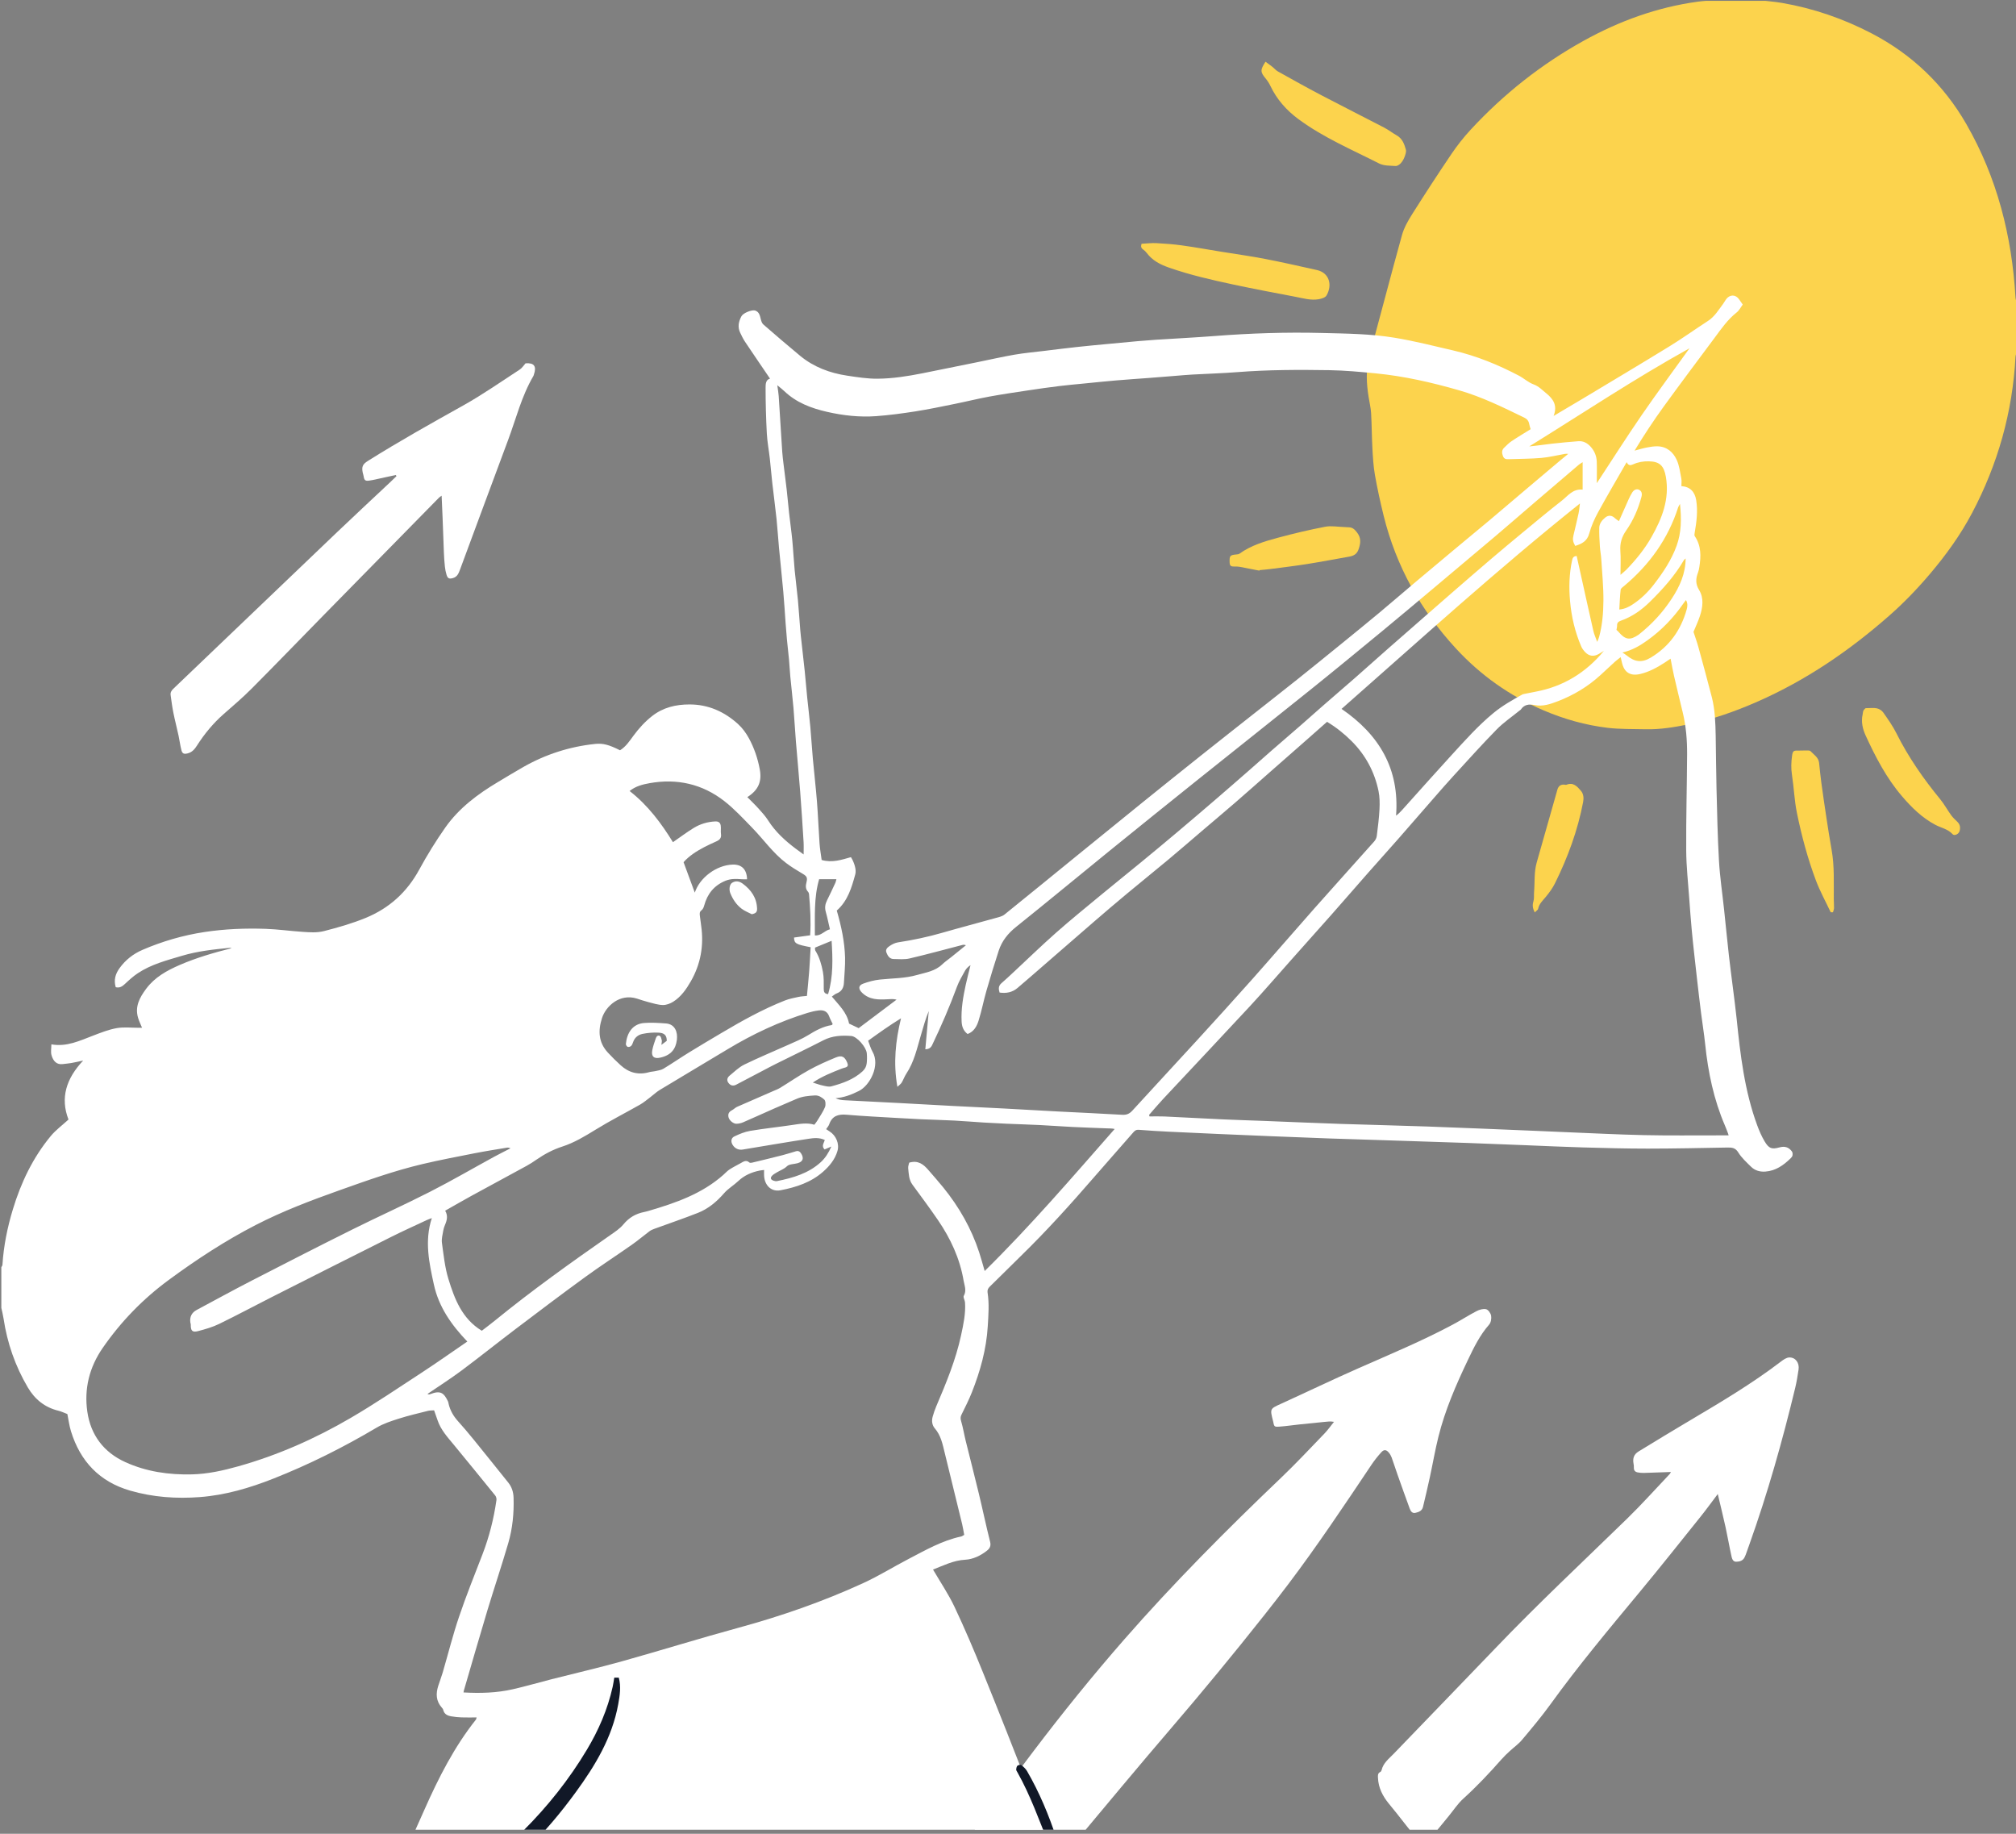
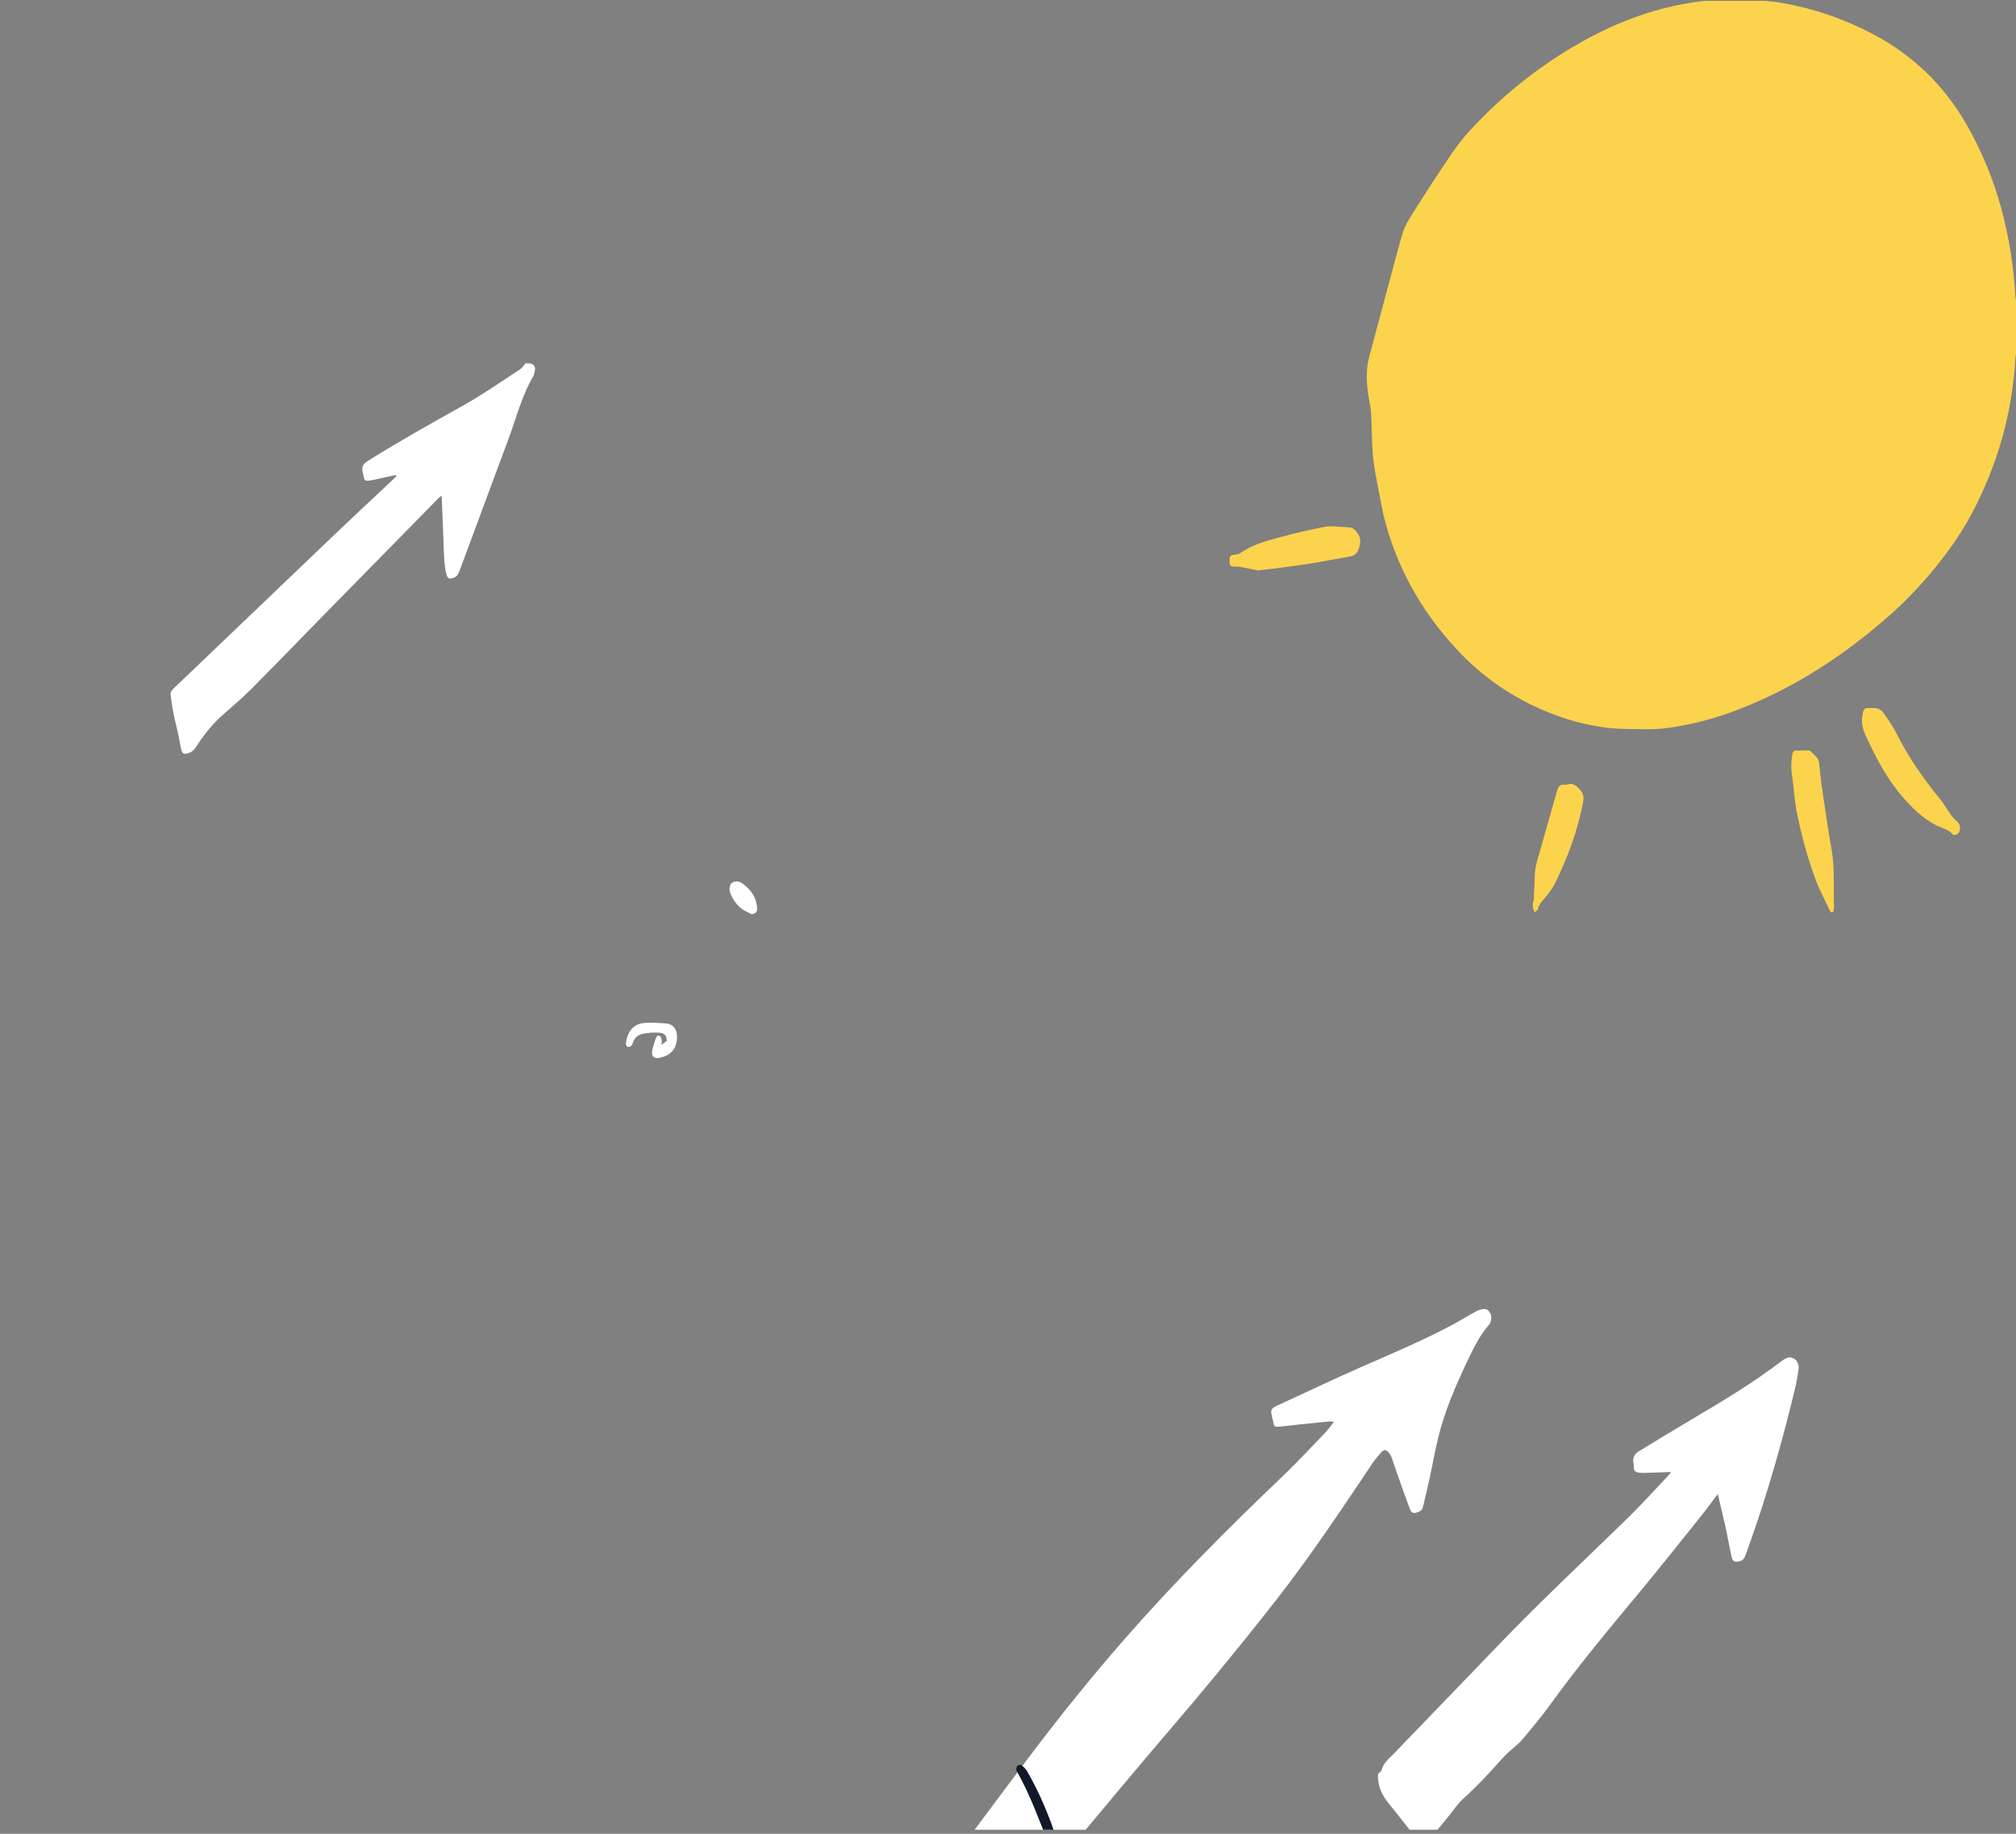
<svg xmlns="http://www.w3.org/2000/svg" width="221" height="201" viewBox="0 0 221 201" fill="none">
  <rect x="0" y="0" width="221" height="201" fill="#808080" stroke="none" />
  <g clip-path="url(#clip0_2154_7864)">
-     <path d="M221.068 38.625C221.027 38.78 220.956 38.934 220.947 39.09C220.625 45.165 219.013 50.883 216.171 56.254C214.907 58.644 213.331 60.824 211.585 62.885C210.185 64.54 208.685 66.096 207.056 67.524C202.712 71.336 197.985 74.562 192.674 76.897C190.237 77.969 187.741 78.857 185.132 79.387C183.565 79.705 181.982 79.973 180.371 79.933C178.994 79.899 177.606 79.937 176.243 79.776C173.814 79.487 171.471 78.824 169.212 77.863C165.519 76.29 162.315 74.021 159.602 71.079C155.746 66.897 153.047 62.066 151.68 56.527C151.315 55.046 150.987 53.553 150.722 52.051C150.552 51.086 150.5 50.096 150.446 49.114C150.376 47.841 150.379 46.563 150.305 45.29C150.27 44.701 150.126 44.118 150.034 43.533C149.792 42.021 149.709 40.523 150.12 39.013C151.32 34.603 152.464 30.177 153.688 25.773C153.91 24.976 154.34 24.215 154.786 23.508C156.195 21.278 157.632 19.064 159.11 16.881C159.742 15.947 160.448 15.049 161.214 14.221C164.82 10.322 168.936 7.062 173.584 4.48C177.5 2.306 181.643 0.799 186.094 0.186C186.684 0.104 187.283 0.083 187.876 0.022C188.056 0.004 188.232 -0.053 188.41 -0.092H192.492C192.645 -0.05 192.797 0.011 192.954 0.031C193.748 0.131 194.55 0.183 195.338 0.318C198.794 0.915 202.075 2.045 205.184 3.665C209.609 5.97 213.085 9.301 215.561 13.611C218.93 19.474 220.549 25.863 220.944 32.586C220.956 32.786 221.023 32.983 221.065 33.182V38.625H221.068Z" fill="#FCD34D" />
+     <path d="M221.068 38.625C221.027 38.78 220.956 38.934 220.947 39.09C220.625 45.165 219.013 50.883 216.171 56.254C214.907 58.644 213.331 60.824 211.585 62.885C210.185 64.54 208.685 66.096 207.056 67.524C202.712 71.336 197.985 74.562 192.674 76.897C190.237 77.969 187.741 78.857 185.132 79.387C183.565 79.705 181.982 79.973 180.371 79.933C178.994 79.899 177.606 79.937 176.243 79.776C173.814 79.487 171.471 78.824 169.212 77.863C165.519 76.29 162.315 74.021 159.602 71.079C155.746 66.897 153.047 62.066 151.68 56.527C150.552 51.086 150.5 50.096 150.446 49.114C150.376 47.841 150.379 46.563 150.305 45.29C150.27 44.701 150.126 44.118 150.034 43.533C149.792 42.021 149.709 40.523 150.12 39.013C151.32 34.603 152.464 30.177 153.688 25.773C153.91 24.976 154.34 24.215 154.786 23.508C156.195 21.278 157.632 19.064 159.11 16.881C159.742 15.947 160.448 15.049 161.214 14.221C164.82 10.322 168.936 7.062 173.584 4.48C177.5 2.306 181.643 0.799 186.094 0.186C186.684 0.104 187.283 0.083 187.876 0.022C188.056 0.004 188.232 -0.053 188.41 -0.092H192.492C192.645 -0.05 192.797 0.011 192.954 0.031C193.748 0.131 194.55 0.183 195.338 0.318C198.794 0.915 202.075 2.045 205.184 3.665C209.609 5.97 213.085 9.301 215.561 13.611C218.93 19.474 220.549 25.863 220.944 32.586C220.956 32.786 221.023 32.983 221.065 33.182V38.625H221.068Z" fill="#FCD34D" />
    <path d="M187.065 36.268C186.086 37.744 185.106 39.221 184.128 40.698C182.397 43.308 180.676 45.925 178.949 48.538C177.21 51.166 175.463 53.79 173.736 56.427C173.67 56.529 173.527 56.46 173.548 56.348C173.731 55.301 173.81 54.234 173.774 53.17C173.745 52.273 173.662 51.343 173.429 50.473C173.332 50.116 173.18 49.737 172.863 49.52C172.527 49.29 172.098 49.283 171.705 49.283C169.755 49.281 167.801 49.335 165.853 49.27C165.747 49.268 165.747 49.112 165.851 49.107C165.816 49.069 165.809 48.999 165.863 48.961C167.326 47.897 168.808 46.861 170.308 45.85C172.972 44.056 175.694 42.347 178.471 40.731C181.248 39.116 184.075 37.586 186.949 36.151C187.02 36.115 187.116 36.192 187.065 36.268Z" fill="#FCD34D" />
    <path d="M101.456 224.289C101.113 223.974 100.745 223.684 100.438 223.339C100.143 223.008 100.036 222.606 100.093 222.136C100.308 220.383 100.527 218.627 100.67 216.867C100.787 215.433 100.798 213.989 100.859 212.471C100.607 212.612 100.426 212.727 100.232 212.817C99.84 212.999 99.65 212.928 99.415 212.575C98.989 211.933 99 211.32 99.461 210.691C99.959 210.01 100.452 209.323 100.897 208.607C101.106 208.271 101.231 207.869 101.329 207.48C101.409 207.16 101.473 206.931 101.855 206.823C102.124 206.747 102.391 206.511 102.567 206.277C106.139 201.517 109.67 196.726 113.264 191.983C116.449 187.782 119.76 183.681 123.231 179.711C128.661 173.502 134.472 167.666 140.436 161.975C142.075 160.411 143.623 158.753 145.196 157.122C145.575 156.729 145.89 156.273 146.235 155.846C145.835 155.772 145.5 155.82 145.163 155.855C144.263 155.949 143.362 156.033 142.464 156.128C141.73 156.206 141 156.317 140.265 156.37C139.683 156.412 139.678 156.38 139.561 155.782C139.206 154.398 139.215 154.419 140.42 153.87C143.263 152.575 146.08 151.221 148.937 149.961C152.417 148.426 155.932 146.968 159.29 145.17C160.159 144.705 160.99 144.165 161.865 143.71C162.175 143.549 162.591 143.427 162.908 143.5C163.144 143.555 163.413 143.935 163.461 144.208C163.515 144.516 163.443 144.956 163.246 145.181C162.227 146.342 161.562 147.706 160.909 149.077C159.612 151.794 158.411 154.553 157.682 157.486C157.318 158.948 157.065 160.438 156.746 161.912C156.508 163.006 156.251 164.096 155.989 165.186C155.886 165.609 155.511 165.742 155.15 165.823C154.795 165.902 154.631 165.609 154.532 165.341C154.065 164.076 153.616 162.804 153.166 161.533C152.956 160.938 152.768 160.333 152.551 159.74C152.481 159.552 152.374 159.366 152.244 159.214C151.964 158.883 151.712 158.859 151.418 159.185C151.035 159.612 150.671 160.063 150.352 160.54C147.393 164.959 144.441 169.383 141.235 173.627C139.54 175.872 137.78 178.067 136.016 180.258C134.327 182.354 132.607 184.426 130.877 186.49C129.186 188.507 127.459 190.494 125.761 192.504C123.876 194.735 122.002 196.973 120.131 199.216C118.05 201.709 115.959 204.194 113.906 206.71C111.008 210.259 108.067 213.779 105.586 217.643C104.705 219.016 103.968 220.483 103.19 221.922C102.734 222.768 102.351 223.659 101.582 224.289H101.457H101.456Z" fill="white" />
    <path d="M183.172 161.343C182.131 161.38 181.167 161.42 180.201 161.445C179.977 161.451 179.748 161.427 179.527 161.387C179.252 161.336 179.097 161.17 179.11 160.868C179.116 160.729 179.103 160.585 179.076 160.447C178.96 159.837 179.115 159.401 179.638 159.083C181.517 157.937 183.397 156.792 185.291 155.67C188.692 153.658 192.088 151.639 195.237 149.235C195.501 149.033 195.829 148.802 196.136 148.79C196.829 148.762 197.277 149.387 197.163 150.123C197.06 150.789 196.957 151.457 196.799 152.112C195.399 157.927 193.774 163.677 191.763 169.312C191.631 169.678 191.504 170.044 191.372 170.409C191.337 170.504 191.292 170.596 191.248 170.689C191.061 171.084 190.677 171.177 190.318 171.178C189.937 171.178 189.856 170.79 189.794 170.504C189.564 169.467 189.387 168.419 189.159 167.382C188.9 166.205 188.609 165.035 188.307 163.757C187.633 164.647 187.053 165.452 186.433 166.225C184.218 168.986 182.02 171.759 179.761 174.482C176.41 178.52 173.043 182.543 169.968 186.802C168.994 188.15 167.918 189.429 166.847 190.704C166.455 191.172 165.936 191.533 165.485 191.952C165.186 192.231 164.886 192.512 164.616 192.819C163.282 194.334 161.901 195.8 160.401 197.158C159.799 197.703 159.344 198.411 158.823 199.045C158.261 199.727 157.708 200.416 157.137 201.09C156.979 201.277 156.79 201.449 156.583 201.579C156.032 201.928 155.646 201.9 155.22 201.398C154.503 200.552 153.834 199.665 153.143 198.796C152.849 198.427 152.549 198.06 152.249 197.694C151.574 196.868 151.101 195.956 151.057 194.863C151.047 194.618 151.019 194.363 151.308 194.224C151.372 194.193 151.436 194.106 151.451 194.034C151.629 193.233 152.266 192.765 152.784 192.225C156.481 188.375 160.205 184.553 163.894 180.696C168.582 175.793 173.536 171.164 178.393 166.433C180 164.867 181.497 163.188 183.043 161.56C183.082 161.519 183.102 161.461 183.171 161.344L183.172 161.343Z" fill="white" />
    <path d="M43.387 52.064C42.839 52.183 42.291 52.304 41.742 52.422C41.322 52.512 40.904 52.619 40.481 52.677C40.022 52.739 39.931 52.641 39.855 52.161C39.836 52.04 39.789 51.925 39.764 51.806C39.632 51.161 39.754 50.88 40.326 50.522C43.742 48.376 47.261 46.409 50.782 44.441C52.916 43.249 54.926 41.836 56.98 40.503C57.227 40.342 57.397 40.06 57.616 39.821C58.548 39.754 58.839 40.133 58.53 41.048C58.51 41.106 58.498 41.169 58.468 41.22C57.172 43.425 56.571 45.904 55.685 48.27C53.925 52.974 52.191 57.689 50.442 62.397C50.293 62.797 50.152 63.219 49.664 63.359C49.253 63.477 49.081 63.414 48.956 63.016C48.865 62.726 48.805 62.42 48.772 62.118C48.717 61.607 48.682 61.094 48.661 60.579C48.607 59.305 48.568 58.029 48.518 56.755C48.488 55.973 48.45 55.193 48.412 54.334C48.273 54.436 48.188 54.482 48.123 54.549C43.878 58.87 39.632 63.192 35.39 67.517C32.779 70.18 30.19 72.865 27.557 75.507C26.587 76.481 25.532 77.374 24.5 78.284C23.362 79.285 22.412 80.437 21.599 81.711C21.356 82.094 21.073 82.444 20.594 82.57C20.188 82.677 19.994 82.627 19.89 82.234C19.751 81.704 19.688 81.155 19.571 80.619C19.39 79.785 19.173 78.957 19.005 78.12C18.877 77.482 18.794 76.835 18.705 76.189C18.666 75.907 18.786 75.698 19.002 75.492C24.991 69.773 30.97 64.042 36.96 58.323C38.881 56.488 40.83 54.682 42.766 52.861C43 52.641 43.229 52.416 43.461 52.193C43.437 52.15 43.414 52.107 43.39 52.064H43.387Z" fill="white" />
-     <path d="M125.142 26.719C125.723 26.691 126.244 26.623 126.759 26.65C127.7 26.7 128.644 26.769 129.576 26.899C131.013 27.099 132.443 27.357 133.875 27.59C135.47 27.849 137.072 28.069 138.658 28.375C140.57 28.744 142.47 29.176 144.371 29.6C145.738 29.905 146.076 31.257 145.414 32.392C145.283 32.618 144.873 32.741 144.57 32.796C143.701 32.952 142.857 32.692 142.014 32.532C139.743 32.101 137.472 31.672 135.212 31.19C132.83 30.682 130.455 30.139 128.15 29.333C127.203 29.003 126.334 28.562 125.714 27.733C125.604 27.588 125.468 27.45 125.318 27.348C125.023 27.152 125.083 26.917 125.143 26.721L125.142 26.719Z" fill="#FCD34D" />
-     <path d="M138.726 6.765C139.003 6.969 139.246 7.138 139.477 7.321C139.686 7.485 139.86 7.705 140.087 7.831C141.666 8.71 143.242 9.594 144.843 10.434C147.137 11.637 149.455 12.799 151.754 13.995C152.226 14.242 152.65 14.579 153.116 14.841C153.729 15.185 153.944 15.788 154.114 16.391C154.183 16.637 154.06 16.957 153.963 17.22C153.871 17.466 153.728 17.71 153.549 17.9C153.409 18.049 153.172 18.209 152.99 18.196C152.383 18.153 151.706 18.184 151.189 17.921C148.194 16.4 145.082 15.081 142.356 13.071C141.044 12.104 139.981 10.92 139.273 9.433C139.133 9.14 138.954 8.856 138.746 8.606C138.156 7.898 138.134 7.674 138.728 6.766L138.726 6.765Z" fill="#FCD34D" />
    <path d="M204.51 77.621C205.029 77.621 205.405 77.564 205.75 77.64C206.005 77.696 206.295 77.876 206.442 78.088C206.959 78.826 207.489 79.57 207.89 80.372C209.191 82.976 210.837 85.343 212.679 87.587C213.131 88.137 213.473 88.775 213.892 89.354C214.083 89.617 214.327 89.845 214.565 90.071C214.871 90.362 214.924 90.711 214.815 91.091C214.717 91.429 214.249 91.656 214.041 91.427C213.526 90.86 212.795 90.744 212.169 90.413C210.702 89.639 209.547 88.498 208.489 87.258C206.793 85.273 205.597 82.969 204.518 80.62C204.208 79.944 203.993 79.116 204.19 78.3C204.224 78.16 204.213 78 204.278 77.881C204.353 77.744 204.491 77.642 204.51 77.621Z" fill="#FCD34D" />
    <path d="M200.687 99.989C200.14 98.829 199.514 97.698 199.065 96.502C198.164 94.102 197.499 91.621 196.985 89.111C196.705 87.736 196.655 86.315 196.44 84.924C196.33 84.22 196.354 83.539 196.451 82.843C196.524 82.33 196.603 82.25 197.113 82.271C197.378 82.282 197.644 82.25 197.909 82.258C198.105 82.263 198.378 82.227 198.481 82.338C198.844 82.724 199.354 83.016 199.417 83.626C199.494 84.358 199.565 85.093 199.665 85.823C199.835 87.076 200.018 88.326 200.209 89.576C200.391 90.765 200.572 91.955 200.785 93.139C201.112 94.954 201.009 96.785 201.026 98.612C201.029 98.92 201.061 99.229 201.051 99.536C201.047 99.689 200.976 99.841 200.935 99.993C200.852 99.991 200.77 99.99 200.687 99.989Z" fill="#FCD34D" />
    <path d="M138.06 62.546C137.338 62.405 136.617 62.259 135.894 62.128C135.697 62.092 135.492 62.088 135.289 62.095C134.973 62.105 134.807 62.036 134.795 61.651C134.774 60.923 134.813 60.841 135.529 60.773C135.647 60.761 135.785 60.752 135.875 60.687C137.153 59.77 138.635 59.331 140.119 58.933C141.819 58.476 143.537 58.068 145.264 57.737C145.931 57.609 146.649 57.748 147.344 57.767C147.509 57.772 147.672 57.794 147.836 57.795C148.263 57.8 148.493 58.014 148.762 58.364C149.237 58.984 149.159 59.54 148.936 60.198C148.755 60.731 148.399 60.925 147.904 61.012C146.373 61.28 144.849 61.576 143.314 61.819C141.962 62.034 140.601 62.194 139.242 62.372C138.855 62.423 138.464 62.451 138.076 62.49C138.071 62.51 138.065 62.528 138.061 62.548L138.06 62.546Z" fill="#FCD34D" />
    <path d="M168.24 100.009C168.016 99.556 167.969 99.211 168.098 98.802C168.197 98.487 168.14 98.125 168.169 97.785C168.261 96.708 168.156 95.611 168.454 94.554C169.099 92.259 169.757 89.966 170.409 87.672C170.515 87.3 170.621 86.927 170.725 86.555C170.836 86.161 171.084 85.976 171.468 86C171.55 86.005 171.645 86.046 171.712 86.019C172.464 85.707 172.894 86.197 173.303 86.676C173.601 87.025 173.629 87.482 173.548 87.907C172.955 91.025 171.867 93.978 170.463 96.814C170.202 97.343 169.843 97.832 169.469 98.289C169.131 98.701 168.731 99.048 168.615 99.608C168.587 99.745 168.396 99.849 168.242 100.008L168.24 100.009Z" fill="#FCD34D" />
-     <path d="M0.151 138.896C0.192 138.807 0.263 138.721 0.269 138.63C0.398 136.558 0.811 134.532 1.41 132.556C2.298 129.626 3.603 126.885 5.57 124.513C6.112 123.86 6.82 123.343 7.509 122.711C6.585 120.336 7.265 118.209 9.118 116.246C8.595 116.355 8.195 116.449 7.79 116.521C7.489 116.574 7.181 116.592 6.878 116.632C6.216 116.719 5.833 116.311 5.648 115.661C5.547 115.307 5.631 114.9 5.631 114.469C7.317 114.771 8.751 114.066 10.224 113.506C11.065 113.186 11.918 112.845 12.796 112.691C13.591 112.552 14.428 112.656 15.246 112.653C15.347 112.653 15.448 112.653 15.573 112.653C15.421 112.281 15.249 111.934 15.139 111.571C14.761 110.328 15.314 109.333 16.019 108.383C16.962 107.111 18.291 106.38 19.7 105.769C21.533 104.975 23.444 104.422 25.395 103.929C25.317 103.916 25.238 103.886 25.164 103.892C23.412 104.065 21.663 104.252 19.968 104.757C18.285 105.258 16.572 105.695 15.089 106.686C14.581 107.026 14.123 107.447 13.677 107.865C13.386 108.137 13.101 108.31 12.686 108.205C12.457 107.427 12.642 106.76 13.101 106.124C13.759 105.212 14.607 104.55 15.628 104.11C17.807 103.17 20.068 102.515 22.416 102.158C24.645 101.819 26.887 101.732 29.133 101.809C30.486 101.856 31.833 102.051 33.185 102.139C33.957 102.189 34.724 102.255 35.506 102.057C37.061 101.66 38.597 101.222 40.084 100.612C42.678 99.545 44.615 97.787 45.961 95.312C46.824 93.726 47.779 92.18 48.816 90.704C50.311 88.58 52.357 87.046 54.569 85.728C55.506 85.17 56.436 84.6 57.384 84.061C59.829 82.674 62.454 81.829 65.253 81.54C66.109 81.452 66.776 81.636 67.967 82.237C68.613 81.844 69.016 81.216 69.454 80.624C70.045 79.825 70.704 79.099 71.49 78.483C72.701 77.536 74.094 77.211 75.596 77.213C77.651 77.215 79.402 78.002 80.897 79.353C81.374 79.784 81.78 80.336 82.089 80.903C82.669 81.965 83.061 83.112 83.285 84.306C83.542 85.675 83.133 86.601 81.925 87.371C82.342 87.795 82.768 88.198 83.16 88.634C83.529 89.044 83.909 89.458 84.202 89.921C84.999 91.176 86.069 92.15 87.24 93.031C87.499 93.226 87.763 93.412 88.096 93.656C88.096 93.142 88.118 92.717 88.092 92.297C87.978 90.47 87.863 88.642 87.722 86.817C87.581 84.972 87.401 83.131 87.251 81.288C87.151 80.06 87.089 78.828 86.983 77.599C86.885 76.456 86.746 75.315 86.638 74.173C86.577 73.54 86.549 72.904 86.491 72.271C86.426 71.559 86.338 70.848 86.27 70.136C86.213 69.544 86.168 68.952 86.124 68.359C86.038 67.194 85.972 66.027 85.867 64.863C85.723 63.25 85.546 61.639 85.394 60.026C85.296 58.984 85.237 57.939 85.128 56.9C84.989 55.577 84.809 54.258 84.66 52.936C84.558 52.041 84.489 51.142 84.389 50.247C84.286 49.333 84.11 48.423 84.061 47.507C83.972 45.845 83.927 44.178 83.926 42.513C83.926 42.135 83.929 41.618 84.413 41.503C83.498 40.155 82.573 38.806 81.663 37.445C81.46 37.142 81.303 36.804 81.144 36.474C80.842 35.845 80.965 35.238 81.284 34.655C81.476 34.304 82.438 33.911 82.805 34.045C83.234 34.2 83.302 34.599 83.4 34.982C83.452 35.185 83.522 35.426 83.668 35.553C85.004 36.715 86.346 37.871 87.711 38.999C89.21 40.236 90.974 40.891 92.874 41.176C93.968 41.341 95.076 41.517 96.177 41.51C97.838 41.499 99.489 41.24 101.121 40.915C103.125 40.516 105.127 40.106 107.129 39.7C108.491 39.423 109.847 39.112 111.216 38.875C112.286 38.691 113.371 38.594 114.45 38.463C115.652 38.316 116.853 38.166 118.057 38.034C119.119 37.918 120.183 37.82 121.247 37.719C122.413 37.607 123.579 37.496 124.747 37.392C125.403 37.333 126.06 37.282 126.717 37.24C128.854 37.102 130.991 36.997 133.125 36.832C137.052 36.528 140.983 36.395 144.92 36.496C147.574 36.564 150.241 36.584 152.864 37.016C155.026 37.372 157.159 37.914 159.297 38.411C161.831 38.999 164.224 39.974 166.521 41.184C167.064 41.471 167.538 41.922 168.105 42.127C168.683 42.337 169.055 42.744 169.498 43.103C170.271 43.729 170.76 44.441 170.311 45.591C171.416 44.937 172.402 44.359 173.381 43.771C176.598 41.837 179.825 39.919 183.022 37.955C184.455 37.076 185.823 36.09 187.235 35.176C187.97 34.7 188.394 33.966 188.899 33.298C189.023 33.136 189.108 32.946 189.233 32.785C189.65 32.248 190.283 32.271 190.656 32.825C190.765 32.986 190.877 33.143 191.044 33.381C190.839 33.654 190.664 34.023 190.376 34.248C189.39 35.022 188.697 36.037 187.964 37.021C186.098 39.533 184.214 42.034 182.377 44.568C181.251 46.12 180.198 47.725 179.187 49.394C179.623 49.28 180.054 49.143 180.496 49.057C180.896 48.98 181.309 48.908 181.714 48.92C182.73 48.95 183.42 49.558 183.809 50.414C184.092 51.035 184.174 51.753 184.309 52.435C184.363 52.709 184.318 53.004 184.318 53.284C185.258 53.344 185.791 53.894 185.941 54.815C186.137 56.017 185.983 57.194 185.78 58.374C185.758 58.503 185.723 58.676 185.785 58.766C186.5 59.818 186.475 60.971 186.286 62.151C186.254 62.353 186.217 62.559 186.145 62.748C185.89 63.414 185.846 63.992 186.267 64.681C186.791 65.542 186.666 66.557 186.357 67.5C186.153 68.12 185.869 68.714 185.646 69.26C185.829 69.823 186.025 70.356 186.175 70.901C186.678 72.735 187.18 74.57 187.654 76.412C188.01 77.795 188.051 79.216 188.079 80.634C188.116 82.57 188.119 84.507 188.169 86.442C188.237 89.078 188.287 91.715 188.439 94.346C188.541 96.13 188.809 97.904 188.998 99.683C189.176 101.36 189.339 103.038 189.525 104.714C189.652 105.857 189.808 106.998 189.949 108.14C190.094 109.323 190.259 110.506 190.379 111.692C190.781 115.64 191.246 119.574 192.625 123.33C192.85 123.943 193.113 124.553 193.447 125.112C193.906 125.879 194.21 126.001 195.069 125.765C195.671 125.598 196.102 125.749 196.444 126.223C196.519 126.328 196.521 126.515 196.496 126.653C196.477 126.764 196.383 126.874 196.296 126.959C195.52 127.716 194.667 128.329 193.534 128.414C192.926 128.46 192.378 128.303 191.948 127.878C191.454 127.389 190.919 126.908 190.561 126.326C190.252 125.821 189.893 125.771 189.399 125.779C186.473 125.831 183.547 125.896 180.622 125.898C178.253 125.898 175.884 125.833 173.514 125.767C171.435 125.709 169.358 125.608 167.28 125.526C165.141 125.442 163.001 125.352 160.863 125.277C158.373 125.188 155.882 125.111 153.392 125.031C150.819 124.948 148.245 124.872 145.672 124.783C143.532 124.708 141.392 124.621 139.253 124.534C137.319 124.456 135.386 124.372 133.453 124.288C131.663 124.209 129.875 124.131 128.086 124.041C126.997 123.987 125.907 123.922 124.821 123.835C124.55 123.814 124.404 123.925 124.249 124.103C122.799 125.764 121.337 127.414 119.892 129.079C117.327 132.039 114.705 134.945 111.897 137.68C110.76 138.788 109.646 139.917 108.506 141.021C108.305 141.217 108.22 141.412 108.261 141.674C108.453 142.903 108.356 144.128 108.282 145.363C108.131 147.893 107.459 150.286 106.536 152.62C106.205 153.455 105.793 154.259 105.398 155.067C105.282 155.304 105.281 155.489 105.358 155.753C105.569 156.473 105.689 157.22 105.869 157.95C106.341 159.869 106.839 161.781 107.301 163.701C107.726 165.461 108.095 167.236 108.539 168.992C108.654 169.444 108.502 169.719 108.206 169.955C107.503 170.515 106.673 170.912 105.801 170.96C104.502 171.03 103.408 171.607 102.28 172.034C103.085 173.414 103.97 174.718 104.637 176.126C105.745 178.468 106.76 180.857 107.733 183.26C109.523 187.677 111.271 192.111 113.004 196.55C115.411 202.713 117.581 208.959 119.621 215.252C120.765 218.782 122.084 222.246 123.497 225.675C123.783 226.371 123.958 227.114 124.211 227.826C124.423 228.425 124.714 228.999 124.896 229.606C125.114 230.335 125.271 231.083 125.42 231.829C125.533 232.386 125.437 232.426 124.908 232.7C124.261 233.035 123.562 233.08 122.878 233.128C121.545 233.22 120.207 233.242 118.871 233.271C116.627 233.321 114.383 233.412 112.141 233.374C110.276 233.343 108.413 233.151 106.549 233.03C105.935 232.99 105.321 232.944 104.707 232.909C103.866 232.861 103.026 232.807 102.184 232.78C100.374 232.726 98.56 232.74 96.755 232.627C94.96 232.514 93.141 232.544 91.389 232.034C90.762 231.851 90.144 231.626 89.538 231.379C89.129 231.212 88.843 230.911 88.707 230.451C88.612 230.13 88.433 229.819 88.233 229.548C87.314 228.311 86.862 226.862 86.373 225.438C85.501 222.899 84.677 220.344 83.825 217.766C83.721 217.938 83.609 218.098 83.521 218.27C82.493 220.292 81.493 222.328 80.436 224.335C79.636 225.855 79.188 227.481 78.813 229.139C78.709 229.596 78.586 230.054 78.419 230.492C78.13 231.245 77.652 231.833 76.883 232.168C76.463 232.351 76.069 232.35 75.634 232.263C75.325 232.2 74.992 232.213 74.674 232.244C73.212 232.386 71.797 232.83 70.298 232.809C69.349 232.795 68.395 233.054 67.442 233.188C67.2 233.222 66.954 233.268 66.711 233.269C64.731 233.272 62.752 233.274 60.774 233.257C60.014 233.25 59.256 233.172 58.497 233.156C56.664 233.114 54.845 233.301 53.026 233.501C51.844 233.631 50.653 233.681 49.467 233.776C49.27 233.791 49.078 233.856 48.883 233.898H46.409C46.238 233.856 46.068 233.793 45.894 233.775C44.753 233.652 43.612 233.538 42.471 233.422C41.574 233.33 40.677 233.252 39.782 233.144C39.173 233.071 38.562 232.985 37.963 232.854C37.473 232.747 37.109 232.458 37.017 231.92C37.003 231.841 36.998 231.747 36.953 231.687C36.496 231.078 36.434 230.431 36.707 229.725C36.778 229.542 36.756 229.32 36.764 229.115C36.778 228.751 36.735 228.376 36.797 228.02C37.365 224.827 38 221.648 38.877 218.522C40.001 214.514 41.215 210.535 42.843 206.698C44.037 203.883 45.31 201.102 46.55 198.306C48.087 194.843 49.795 191.476 52.169 188.489C52.209 188.439 52.213 188.358 52.249 188.245C51.661 188.245 51.126 188.259 50.592 188.24C50.224 188.227 49.854 188.187 49.49 188.128C49.069 188.058 48.7 187.902 48.588 187.419C48.566 187.325 48.494 187.235 48.426 187.159C47.794 186.453 47.77 185.646 48.038 184.796C48.192 184.308 48.382 183.83 48.526 183.339C49.125 181.295 49.639 179.223 50.322 177.208C51.103 174.898 52.019 172.633 52.895 170.357C53.634 168.438 54.131 166.459 54.422 164.428C54.445 164.266 54.391 164.048 54.29 163.923C52.79 162.067 51.279 160.221 49.764 158.378C49.073 157.537 48.323 156.736 47.968 155.672C47.847 155.311 47.717 154.953 47.587 154.585C47.33 154.605 47.118 154.59 46.922 154.64C45.853 154.911 44.777 155.158 43.728 155.492C42.896 155.756 42.04 156.033 41.296 156.475C37.659 158.632 33.893 160.52 29.96 162.072C27.366 163.096 24.7 163.882 21.916 164.092C19.343 164.287 16.773 164.112 14.272 163.386C10.916 162.414 8.803 160.186 7.783 156.886C7.592 156.269 7.514 155.618 7.385 154.991C7.045 154.863 6.727 154.706 6.389 154.624C4.904 154.26 3.817 153.375 3.054 152.082C1.67 149.737 0.792 147.211 0.389 144.518C0.33 144.127 0.228 143.742 0.146 143.354V138.9L0.151 138.896ZM167.791 47.04C167.731 46.828 167.667 46.656 167.636 46.477C167.581 46.148 167.409 45.928 167.107 45.781C164.778 44.651 162.456 43.501 159.955 42.782C156.954 41.919 153.914 41.225 150.8 40.922C149.104 40.757 147.401 40.6 145.699 40.573C142.342 40.519 138.984 40.527 135.63 40.789C133.991 40.917 132.343 40.963 130.7 41.055C130.044 41.092 129.389 41.154 128.733 41.206C127.832 41.277 126.931 41.352 126.03 41.421C124.801 41.515 123.57 41.593 122.342 41.699C121.156 41.799 119.973 41.924 118.788 42.041C117.89 42.13 116.99 42.207 116.095 42.318C114.979 42.456 113.863 42.613 112.75 42.782C111.319 42.998 109.885 43.207 108.461 43.468C107.198 43.7 105.949 44.012 104.69 44.266C103.251 44.557 101.813 44.861 100.362 45.089C98.928 45.314 97.484 45.508 96.036 45.614C94.229 45.745 92.44 45.547 90.667 45.143C88.922 44.744 87.299 44.133 85.979 42.873C85.77 42.673 85.536 42.498 85.21 42.227C85.276 42.718 85.341 43.061 85.364 43.406C85.497 45.435 85.616 47.464 85.749 49.493C85.779 49.962 85.841 50.431 85.897 50.899C86.007 51.813 86.132 52.725 86.236 53.639C86.336 54.514 86.408 55.391 86.506 56.265C86.614 57.24 86.757 58.212 86.851 59.189C86.957 60.289 87.01 61.395 87.114 62.496C87.217 63.594 87.368 64.689 87.471 65.787C87.574 66.889 87.639 67.993 87.73 69.095C87.768 69.564 87.827 70.031 87.879 70.5C87.991 71.517 88.112 72.533 88.216 73.552C88.317 74.531 88.393 75.513 88.492 76.491C88.599 77.553 88.734 78.611 88.83 79.674C88.935 80.82 88.999 81.97 89.103 83.117C89.248 84.713 89.434 86.306 89.561 87.904C89.681 89.422 89.734 90.945 89.842 92.464C89.885 93.073 89.997 93.678 90.073 94.261C91.233 94.595 92.272 94.234 93.283 93.951C93.631 94.499 93.898 95.32 93.765 95.807C93.365 97.271 92.944 98.738 91.73 99.803C92.236 101.556 92.592 103.233 92.639 104.955C92.665 105.877 92.561 106.801 92.513 107.724C92.484 108.273 92.263 108.685 91.713 108.89C91.527 108.96 91.372 109.11 91.19 109.233C91.958 110.163 92.852 110.981 93.076 112.195C93.43 112.363 93.759 112.517 94.131 112.693C95.506 111.659 96.895 110.614 98.284 109.57C97.918 109.473 97.601 109.511 97.283 109.528C96.292 109.58 95.32 109.593 94.52 108.828C94.09 108.416 94.071 108.019 94.621 107.818C95.208 107.602 95.83 107.434 96.45 107.369C97.816 107.223 99.203 107.247 100.537 106.864C101.492 106.591 102.504 106.454 103.272 105.717C103.582 105.419 103.945 105.176 104.282 104.905C104.818 104.474 105.351 104.04 105.886 103.607C105.719 103.537 105.601 103.548 105.486 103.578C103.566 104.074 101.654 104.6 99.724 105.052C99.156 105.185 98.538 105.127 97.945 105.115C97.513 105.105 97.315 104.766 97.173 104.41C97.033 104.06 97.299 103.843 97.517 103.693C97.793 103.503 98.126 103.339 98.453 103.289C100.094 103.04 101.712 102.697 103.308 102.236C105.253 101.674 107.212 101.162 109.162 100.617C109.489 100.527 109.857 100.448 110.11 100.245C112.741 98.129 115.352 95.986 117.972 93.856C120.383 91.894 122.794 89.932 125.212 87.979C127.324 86.274 129.441 84.575 131.564 82.884C133.541 81.309 135.528 79.75 137.51 78.184C139.121 76.913 140.738 75.648 142.343 74.368C143.9 73.124 145.447 71.867 146.994 70.61C148.398 69.469 149.802 68.33 151.191 67.172C152.549 66.041 153.884 64.882 155.235 63.743C156.633 62.564 158.037 61.392 159.441 60.221C160.736 59.142 162.039 58.072 163.329 56.989C164.746 55.797 166.152 54.594 167.565 53.398C168.711 52.428 169.86 51.46 171.008 50.492C171.285 50.26 171.566 50.033 171.916 49.745C171.727 49.745 171.646 49.734 171.569 49.747C170.703 49.898 169.842 50.115 168.97 50.192C167.804 50.294 166.63 50.286 165.459 50.329C165.163 50.34 164.893 50.355 164.758 49.992C164.629 49.651 164.608 49.346 164.882 49.081C165.146 48.826 165.406 48.555 165.709 48.352C166.386 47.897 167.089 47.481 167.79 47.045L167.791 47.04ZM46.855 152.786C46.985 152.856 47.081 152.842 47.17 152.808C48.289 152.375 48.657 152.663 49.11 153.604C49.153 153.694 49.161 153.801 49.185 153.9C49.357 154.614 49.711 155.222 50.202 155.769C50.794 156.427 51.367 157.104 51.925 157.791C53.197 159.356 54.456 160.932 55.719 162.504C56.107 162.986 56.281 163.554 56.299 164.157C56.353 165.849 56.19 167.528 55.715 169.15C54.992 171.623 54.168 174.066 53.423 176.533C52.544 179.448 51.706 182.376 50.85 185.298C50.831 185.363 50.824 185.432 50.81 185.505C52.656 185.611 54.444 185.557 56.199 185.16C57.637 184.834 59.055 184.417 60.486 184.052C63.047 183.399 65.624 182.808 68.169 182.097C72.45 180.901 76.695 179.575 80.984 178.407C85.664 177.13 90.226 175.542 94.63 173.521C96.339 172.737 97.946 171.733 99.619 170.864C101.47 169.903 103.287 168.852 105.363 168.412C105.474 168.388 105.572 168.304 105.699 168.235C105.622 167.834 105.568 167.451 105.478 167.078C104.842 164.454 104.2 161.833 103.555 159.212C103.325 158.277 103.146 157.332 102.475 156.56C102.178 156.219 102.111 155.731 102.245 155.268C102.353 154.894 102.475 154.522 102.627 154.164C103.711 151.618 104.776 149.063 105.358 146.345C105.612 145.165 105.872 143.977 105.788 142.755C105.771 142.51 105.562 142.199 105.653 142.038C105.986 141.456 105.722 140.895 105.632 140.361C105.222 137.942 104.207 135.759 102.832 133.746C101.929 132.424 100.972 131.139 100.025 129.848C99.627 129.306 99.623 128.673 99.559 128.055C99.537 127.828 99.639 127.588 99.668 127.437C100.65 127.145 101.236 127.624 101.765 128.236C102.315 128.874 102.878 129.505 103.408 130.159C105.14 132.297 106.486 134.653 107.343 137.275C107.556 137.924 107.73 138.585 107.944 139.314C112.996 134.342 117.555 129.022 122.194 123.746C121.913 123.681 121.669 123.688 121.426 123.68C120.13 123.631 118.833 123.588 117.538 123.523C116.346 123.465 115.156 123.372 113.965 123.313C112.751 123.253 111.537 123.221 110.323 123.168C109.501 123.133 108.678 123.091 107.857 123.04C106.769 122.973 105.681 122.879 104.593 122.822C103.4 122.761 102.206 122.733 101.014 122.681C100.13 122.642 99.246 122.592 98.362 122.539C96.514 122.428 94.664 122.343 92.821 122.184C91.905 122.104 91.228 122.293 90.9 123.233C90.836 123.419 90.686 123.576 90.564 123.763C90.698 123.853 90.812 123.935 90.934 124.01C91.649 124.451 92.039 125.367 91.803 126.164C91.532 127.081 90.945 127.797 90.243 128.419C88.906 129.605 87.268 130.135 85.563 130.463C84.579 130.653 83.846 129.967 83.764 128.918C83.747 128.703 83.762 128.486 83.762 128.238C83.547 128.267 83.404 128.278 83.265 128.306C82.387 128.486 81.597 128.826 80.93 129.455C80.438 129.92 79.827 130.271 79.388 130.775C78.574 131.71 77.655 132.49 76.508 132.941C74.933 133.56 73.327 134.105 71.737 134.687C71.549 134.755 71.357 134.836 71.198 134.955C70.543 135.445 69.92 135.978 69.251 136.446C67.542 137.645 65.788 138.781 64.1 140.01C61.564 141.856 59.062 143.747 56.562 145.641C54.55 147.164 52.58 148.744 50.556 150.253C49.358 151.145 48.093 151.947 46.859 152.79L46.855 152.786ZM125.969 122.201C125.984 122.258 125.997 122.314 126.012 122.37C126.543 122.37 127.075 122.35 127.606 122.374C129.787 122.475 131.966 122.596 134.147 122.696C135.567 122.761 136.988 122.801 138.409 122.855C141.27 122.966 144.131 123.092 146.992 123.19C150.143 123.296 153.295 123.361 156.446 123.474C160.398 123.616 164.35 123.787 168.301 123.949C169.392 123.993 170.483 124.047 171.573 124.09C174.455 124.206 177.336 124.357 180.219 124.419C182.938 124.478 185.66 124.442 188.38 124.446C188.745 124.446 189.11 124.446 189.498 124.446C189.471 124.357 189.459 124.301 189.437 124.246C189.326 123.96 189.223 123.672 189.102 123.39C187.867 120.531 187.245 117.525 186.925 114.443C186.807 113.303 186.619 112.169 186.475 111.031C186.33 109.892 186.199 108.751 186.067 107.61C185.951 106.612 185.84 105.613 185.731 104.613C185.633 103.715 185.532 102.818 185.452 101.918C185.35 100.771 185.26 99.624 185.179 98.476C185.056 96.731 184.859 94.988 184.848 93.242C184.826 89.719 184.925 86.196 184.945 82.672C184.953 81.13 184.832 79.594 184.466 78.086C184.143 76.754 183.82 75.422 183.512 74.087C183.371 73.478 183.266 72.861 183.134 72.195C182.884 72.364 182.702 72.491 182.517 72.61C181.672 73.155 180.801 73.642 179.809 73.875C178.727 74.129 178.049 73.711 177.804 72.629C177.765 72.455 177.723 72.282 177.664 72.029C177.409 72.231 177.212 72.369 177.035 72.53C176.502 73.015 175.978 73.51 175.447 73.997C174.071 75.259 172.494 76.202 170.757 76.868C169.955 77.176 169.118 77.462 168.24 77.284C167.613 77.157 167.097 77.211 166.715 77.775C166.682 77.823 166.617 77.85 166.571 77.889C165.729 78.575 164.816 79.192 164.06 79.964C162.433 81.623 160.882 83.358 159.31 85.07C158.614 85.828 157.94 86.606 157.263 87.38C155.936 88.898 154.619 90.425 153.288 91.94C152.188 93.192 151.068 94.43 149.966 95.681C148.632 97.195 147.314 98.722 145.978 100.234C144.492 101.916 142.992 103.587 141.5 105.264C140.007 106.941 138.543 108.646 137.018 110.292C133.867 113.692 130.681 117.059 127.516 120.446C126.984 121.015 126.483 121.614 125.968 122.199L125.969 122.201ZM91.603 120.375C91.928 120.538 92.258 120.578 92.588 120.596C94.523 120.696 96.457 120.789 98.39 120.891C100.386 120.996 102.381 121.113 104.376 121.217C106.248 121.315 108.121 121.399 109.992 121.498C112.009 121.605 114.023 121.726 116.04 121.831C118.364 121.953 120.691 122.049 123.014 122.19C123.494 122.22 123.81 122.087 124.131 121.735C126.464 119.178 128.823 116.645 131.16 114.091C133.217 111.841 135.269 109.587 137.295 107.308C139.579 104.737 141.82 102.128 144.101 99.553C146.272 97.1 148.47 94.673 150.647 92.226C150.785 92.07 150.899 91.846 150.925 91.641C151.048 90.666 151.174 89.688 151.224 88.708C151.257 88.038 151.252 87.344 151.116 86.692C150.678 84.596 149.703 82.771 148.181 81.247C147.367 80.43 146.477 79.719 145.474 79.118C144.616 79.875 143.787 80.609 142.955 81.342C141.688 82.455 140.421 83.568 139.154 84.681C137.918 85.768 136.689 86.863 135.445 87.94C134.232 88.99 133.003 90.02 131.783 91.061C130.562 92.101 129.353 93.155 128.12 94.183C126.59 95.46 125.035 96.709 123.503 97.984C122.301 98.984 121.112 100.001 119.929 101.022C118.122 102.581 116.324 104.152 114.521 105.716C113.529 106.578 112.54 107.444 111.537 108.294C110.974 108.771 110.311 108.901 109.574 108.791C109.452 108.396 109.443 108.061 109.779 107.77C110.227 107.382 110.659 106.976 111.094 106.572C112.646 105.127 114.167 103.649 115.756 102.245C117.343 100.841 118.991 99.506 120.623 98.154C122.096 96.936 123.588 95.742 125.065 94.528C126.367 93.457 127.665 92.382 128.954 91.295C130.399 90.078 131.835 88.852 133.269 87.62C134.485 86.575 135.692 85.52 136.9 84.465C137.705 83.762 138.501 83.048 139.305 82.346C140.436 81.361 141.574 80.386 142.703 79.401C143.493 78.713 144.272 78.011 145.062 77.322C146.225 76.308 147.397 75.306 148.557 74.289C149.764 73.231 150.958 72.157 152.162 71.096C153.383 70.022 154.608 68.955 155.832 67.884C156.948 66.909 158.062 65.93 159.182 64.959C160.564 63.759 161.946 62.558 163.339 61.37C164.528 60.356 165.726 59.355 166.929 58.361C168.353 57.185 169.771 56 171.226 54.863C171.885 54.347 172.414 53.562 173.494 53.664V50.659C173.347 50.755 173.201 50.83 173.08 50.933C171.453 52.318 169.828 53.707 168.204 55.097C166.786 56.314 165.376 57.541 163.951 58.749C161.725 60.634 159.492 62.51 157.257 64.384C155.367 65.97 153.481 67.56 151.578 69.129C148.959 71.287 146.34 73.445 143.695 75.57C139.578 78.879 135.435 82.155 131.312 85.457C128.085 88.041 124.865 90.634 121.655 93.239C118.234 96.015 114.845 98.829 111.405 101.581C110.503 102.301 109.83 103.134 109.479 104.213C109.004 105.672 108.555 107.14 108.131 108.615C107.82 109.699 107.609 110.813 107.271 111.887C107.078 112.498 106.755 113.085 106.071 113.337C105.606 112.984 105.444 112.519 105.416 111.983C105.344 110.616 105.577 109.283 105.864 107.957C106.021 107.231 106.214 106.511 106.392 105.788C106.13 105.961 105.921 106.163 105.786 106.407C105.469 106.98 105.128 107.551 104.903 108.162C104.101 110.338 103.183 112.462 102.182 114.552C102.045 114.839 101.84 114.993 101.436 115.012C101.563 113.593 101.688 112.206 101.813 110.819C101.461 111.681 101.216 112.565 100.958 113.445C100.53 114.899 100.214 116.394 99.352 117.687C99.15 117.991 99.035 118.352 98.843 118.664C98.739 118.832 98.555 118.952 98.376 119.124C97.908 116.526 98.175 114.062 98.772 111.614C97.499 112.395 96.353 113.218 95.168 114.071C95.331 114.489 95.44 114.912 95.65 115.277C96.517 116.775 95.362 118.98 94.152 119.581C93.342 119.983 92.516 120.304 91.603 120.37L91.603 120.375ZM51.23 147.044C49.48 145.219 48.1 143.253 47.565 140.805C47.045 138.424 46.516 136.037 47.337 133.512C47.076 133.614 46.928 133.664 46.787 133.729C45.495 134.337 44.189 134.921 42.912 135.561C38.541 137.749 34.177 139.953 29.815 142.16C27.883 143.138 25.975 144.164 24.027 145.111C23.301 145.464 22.503 145.693 21.718 145.899C21.079 146.066 20.903 145.867 20.913 145.187C20.914 145.108 20.877 145.03 20.865 144.949C20.779 144.344 21.013 143.875 21.555 143.584C23.568 142.508 25.568 141.409 27.598 140.364C31.253 138.482 34.913 136.61 38.593 134.778C41.426 133.367 44.315 132.069 47.135 130.631C49.515 129.418 51.827 128.071 54.172 126.791C54.76 126.471 55.363 126.174 55.958 125.867C55.81 125.792 55.686 125.774 55.568 125.795C54.398 125.991 53.225 126.171 52.061 126.4C50.138 126.778 48.21 127.144 46.303 127.595C43.221 128.323 40.242 129.389 37.261 130.448C34.123 131.562 31.011 132.738 28.044 134.265C24.686 135.994 21.537 138.058 18.498 140.293C15.673 142.372 13.258 144.856 11.26 147.743C9.792 149.863 9.207 152.222 9.574 154.745C9.946 157.29 11.363 159.176 13.724 160.254C16.044 161.313 18.52 161.665 21.048 161.604C22.776 161.562 24.462 161.186 26.123 160.719C30.48 159.494 34.59 157.672 38.483 155.393C41.109 153.857 43.636 152.149 46.184 150.482C47.872 149.378 49.519 148.214 51.23 147.044ZM52.818 145.86C53.321 145.471 53.801 145.116 54.262 144.739C58.319 141.432 62.576 138.397 66.866 135.404C67.388 135.041 67.947 134.679 68.344 134.198C68.955 133.458 69.692 133.03 70.608 132.848C70.788 132.812 70.967 132.762 71.144 132.71C74.074 131.849 76.943 130.859 79.287 128.782C79.515 128.581 79.72 128.346 79.973 128.182C80.366 127.926 80.791 127.718 81.201 127.489C81.507 127.317 81.802 127.1 82.152 127.421C82.207 127.472 82.347 127.459 82.439 127.438C83.554 127.17 84.668 126.902 85.779 126.618C86.276 126.491 86.763 126.33 87.257 126.187C87.511 126.114 87.684 126.21 87.823 126.432C88.151 126.959 88.023 127.331 87.432 127.497C87.039 127.608 86.525 127.581 86.272 127.827C85.942 128.15 85.547 128.269 85.187 128.487C85.012 128.594 84.824 128.691 84.677 128.83C84.405 129.087 84.458 129.298 84.811 129.416C84.925 129.454 85.059 129.483 85.173 129.46C86.918 129.107 88.614 128.624 89.972 127.388C90.466 126.937 90.827 126.37 91.136 125.669C90.811 125.809 90.596 125.901 90.393 125.989C90.011 125.617 90.331 125.285 90.414 124.95C89.81 124.664 89.199 124.734 88.623 124.822C86.217 125.19 83.82 125.605 81.419 126.001C80.968 126.076 80.557 125.884 80.318 125.494C80.095 125.131 80.129 124.739 80.51 124.558C81.057 124.298 81.639 124.055 82.232 123.954C83.751 123.698 85.286 123.54 86.811 123.313C87.644 123.19 88.468 123.029 89.272 123.279C89.396 123.11 89.505 122.985 89.588 122.846C89.882 122.355 90.218 121.879 90.437 121.356C90.537 121.116 90.51 120.646 90.349 120.512C90.081 120.289 89.776 120.043 89.316 120.07C88.633 120.111 87.969 120.165 87.335 120.44C86.531 120.788 85.725 121.127 84.923 121.48C83.765 121.99 82.615 122.516 81.455 123.018C81.235 123.113 80.983 123.163 80.743 123.173C80.406 123.188 79.965 122.821 79.874 122.497C79.769 122.125 79.894 121.865 80.243 121.688C80.441 121.587 80.602 121.407 80.804 121.317C82.118 120.734 83.439 120.166 84.757 119.592C85.02 119.477 85.295 119.377 85.538 119.227C86.587 118.585 87.602 117.882 88.677 117.287C89.625 116.763 90.624 116.319 91.627 115.906C92.295 115.631 92.605 115.826 92.878 116.477C92.986 116.737 92.972 116.913 92.68 117.004C92.544 117.046 92.404 117.076 92.272 117.128C91.189 117.552 90.106 117.983 89.102 118.657C89.497 118.779 89.834 118.906 90.183 118.981C90.493 119.048 90.842 119.151 91.13 119.074C92.363 118.743 93.562 118.329 94.542 117.437C94.83 117.175 94.973 116.888 95.011 116.543C95.051 116.176 95.053 115.8 95.018 115.432C94.954 114.768 93.936 113.6 93.32 113.553C92.271 113.472 91.24 113.52 90.26 114.024C88.533 114.914 86.781 115.753 85.041 116.618C84.567 116.854 84.1 117.106 83.632 117.351C82.653 117.865 81.676 118.382 80.696 118.894C80.376 119.061 80.093 118.993 79.872 118.717C79.63 118.415 79.718 118.117 79.981 117.901C80.503 117.471 81.002 116.974 81.599 116.684C83.166 115.918 84.784 115.254 86.375 114.537C87.123 114.199 87.895 113.892 88.59 113.463C89.404 112.959 90.219 112.508 91.174 112.357C91.205 112.352 91.229 112.3 91.282 112.24C91.156 111.97 90.998 111.684 90.887 111.381C90.685 110.836 90.263 110.689 89.752 110.751C89.346 110.8 88.941 110.894 88.549 111.013C85.446 111.965 82.533 113.335 79.756 115.009C77.283 116.5 74.798 117.971 72.326 119.467C71.946 119.698 71.619 120.016 71.26 120.286C70.902 120.554 70.557 120.851 70.171 121.071C68.551 121.992 66.885 122.837 65.301 123.814C64.125 124.538 62.959 125.246 61.638 125.674C60.616 126.004 59.676 126.506 58.792 127.117C58.456 127.35 58.113 127.577 57.754 127.773C55.724 128.884 53.685 129.978 51.655 131.089C50.709 131.607 49.776 132.149 48.8 132.702C49.123 133.245 49.003 133.746 48.786 134.25C48.698 134.454 48.626 134.671 48.591 134.89C48.52 135.332 48.385 135.793 48.445 136.222C48.631 137.557 48.766 138.921 49.16 140.199C49.834 142.389 50.654 144.548 52.814 145.859L52.818 145.86ZM175.827 71.341C175.641 71.452 175.457 71.567 175.271 71.676C174.723 71.995 174.199 71.934 173.764 71.472C173.598 71.295 173.44 71.09 173.344 70.868C172.657 69.278 172.266 67.598 172.114 65.889C171.981 64.402 172.016 62.892 172.339 61.411C172.397 61.147 172.492 60.956 172.84 60.942C172.996 61.65 173.151 62.343 173.304 63.037C173.759 65.082 174.207 67.128 174.673 69.171C174.756 69.534 174.92 69.879 175.091 70.358C175.2 70.073 175.264 69.945 175.301 69.808C175.652 68.511 175.762 67.174 175.772 65.846C175.783 64.328 175.631 62.808 175.537 61.289C175.507 60.82 175.412 60.354 175.383 59.885C175.341 59.21 175.301 58.532 175.316 57.856C175.325 57.38 175.62 57.01 175.979 56.722C176.339 56.431 176.727 56.486 177.051 56.811C177.145 56.904 177.266 56.972 177.471 57.123C177.846 56.274 178.188 55.492 178.54 54.716C178.658 54.456 178.786 54.197 178.942 53.959C179.113 53.697 179.403 53.544 179.682 53.684C179.974 53.832 180.036 54.114 179.937 54.476C179.581 55.795 179.047 57.036 178.265 58.148C177.779 58.84 177.569 59.542 177.629 60.383C177.69 61.213 177.643 62.052 177.643 63.006C177.916 62.769 178.108 62.624 178.275 62.453C179.339 61.361 180.297 60.178 181.047 58.853C182.204 56.81 183.044 54.686 182.614 52.244C182.404 51.059 181.946 50.588 180.754 50.563C180.145 50.55 179.569 50.648 179.019 50.9C178.742 51.026 178.5 51.048 178.319 50.656C177.245 52.53 176.182 54.327 175.182 56.157C174.782 56.89 174.434 57.675 174.216 58.478C173.985 59.333 173.39 59.611 172.679 59.836C172.426 59.393 172.384 59.116 172.484 58.694C172.676 57.88 172.875 57.069 173.051 56.252C173.123 55.915 173.147 55.567 173.197 55.186C164.17 62.393 155.689 70.112 147.066 77.701C151.2 80.536 153.433 84.284 153.04 89.404C153.295 89.213 153.493 89.016 153.68 88.809C154.671 87.707 155.656 86.601 156.648 85.499C157.459 84.596 158.272 83.693 159.093 82.799C160.581 81.176 162.038 79.528 163.752 78.124C164.723 77.329 165.797 76.726 166.88 76.124C166.932 76.094 166.995 76.081 167.054 76.068C167.494 75.98 167.932 75.891 168.373 75.808C171.392 75.237 173.86 73.721 175.827 71.339V71.341ZM88.81 102.517C88.91 101.022 88.822 99.525 88.691 98.03C88.684 97.933 88.645 97.819 88.582 97.749C88.289 97.437 88.312 97.089 88.407 96.712C88.543 96.172 88.437 96.031 87.938 95.74C87.339 95.389 86.743 95.021 86.189 94.604C84.745 93.516 83.715 92.021 82.467 90.741C81.478 89.726 80.507 88.668 79.395 87.802C76.988 85.928 74.22 85.306 71.215 85.841C70.445 85.978 69.675 86.173 69.019 86.7C71.041 88.274 72.505 90.257 73.771 92.31C74.538 91.779 75.26 91.238 76.025 90.764C76.748 90.317 77.55 90.076 78.413 90.035C78.78 90.017 78.968 90.184 79.01 90.504C79.052 90.805 78.991 91.12 79.036 91.421C79.1 91.857 78.88 92.065 78.527 92.223C78.076 92.425 77.626 92.629 77.189 92.859C76.348 93.3 75.553 93.809 74.934 94.501C75.352 95.637 75.76 96.741 76.165 97.838C76.712 96.186 78.534 94.831 80.305 94.766C81.292 94.729 81.863 95.274 81.896 96.376C81.704 96.376 81.514 96.389 81.325 96.374C80.711 96.327 80.115 96.294 79.514 96.545C78.273 97.06 77.544 97.974 77.198 99.245C77.148 99.433 77.059 99.658 76.913 99.765C76.675 99.937 76.695 100.14 76.72 100.364C76.761 100.731 76.81 101.097 76.863 101.462C77.175 103.629 76.814 105.675 75.722 107.574C75.227 108.435 74.656 109.257 73.8 109.797C73.471 110.005 73.04 110.167 72.66 110.159C72.121 110.145 71.582 109.967 71.05 109.832C70.633 109.726 70.226 109.582 69.816 109.453C67.939 108.862 66.412 110.289 65.994 111.586C65.547 112.975 65.603 114.252 66.634 115.369C67.081 115.852 67.55 116.317 68.037 116.76C68.94 117.581 69.986 117.86 71.18 117.514C71.375 117.458 71.588 117.46 71.788 117.413C72.101 117.339 72.447 117.309 72.713 117.149C73.664 116.577 74.579 115.945 75.524 115.362C76.715 114.628 77.92 113.916 79.124 113.203C81.355 111.88 83.62 110.619 86.038 109.664C86.51 109.477 87.02 109.38 87.519 109.272C87.824 109.205 88.141 109.196 88.459 109.16C88.549 108.183 88.642 107.307 88.708 106.428C88.775 105.555 88.815 104.68 88.865 103.823C87.239 103.513 87.071 103.419 87.042 102.763C87.617 102.683 88.2 102.603 88.81 102.517ZM175.047 52.963C176.698 50.449 178.282 47.95 179.957 45.514C181.643 43.061 183.418 40.669 185.21 38.173C179.147 41.534 173.462 45.33 167.642 48.93C168.483 48.855 169.31 48.724 170.143 48.63C171.098 48.521 172.056 48.437 173.015 48.361C173.567 48.317 174.01 48.562 174.373 48.965C174.787 49.426 175.018 49.973 175.041 50.584C175.069 51.362 175.047 52.143 175.047 52.963ZM184.165 55.231C184.058 55.43 183.997 55.509 183.968 55.599C182.861 59.058 180.833 61.883 178.067 64.204C177.913 64.333 177.682 64.482 177.662 64.642C177.578 65.347 177.559 66.058 177.513 66.806C178.134 66.751 178.586 66.509 179.011 66.227C179.891 65.643 180.641 64.919 181.288 64.081C182.305 62.765 183.227 61.392 183.797 59.817C184.318 58.377 184.343 56.886 184.164 55.229L184.165 55.231ZM184.785 61.213C184.705 61.287 184.63 61.331 184.592 61.396C183.593 63.118 182.274 64.58 180.865 65.966C179.951 66.864 178.917 67.599 177.693 68.03C177.443 68.118 177.258 68.243 177.269 68.552C177.275 68.712 177.227 68.875 177.203 69.042C177.275 69.109 177.356 69.172 177.42 69.248C178.174 70.139 178.679 70.213 179.629 69.569C181.127 68.393 182.303 67.082 183.276 65.597C184.139 64.279 184.775 62.87 184.785 61.213ZM177.853 71.521C178.009 71.626 178.174 71.721 178.319 71.84C179.209 72.57 179.989 72.665 180.962 72.08C182.993 70.861 184.27 69.062 184.901 66.796C184.991 66.473 185.028 66.128 184.82 65.77C184.705 65.922 184.618 66.032 184.539 66.146C183.456 67.715 182.15 69.073 180.601 70.182C179.804 70.753 178.963 71.266 177.853 71.521ZM89.328 102.528C90.031 102.591 90.375 102.001 90.979 101.859C90.822 101.191 90.698 100.558 90.523 99.939C90.397 99.494 90.456 99.099 90.657 98.696C90.977 98.056 91.278 97.406 91.579 96.758C91.633 96.641 91.65 96.508 91.689 96.367H89.797C89.209 98.377 89.344 100.422 89.328 102.528ZM91.163 103.12C90.547 103.372 89.956 103.616 89.344 103.867C89.353 103.966 89.327 104.11 89.385 104.203C89.833 104.92 90.058 105.723 90.211 106.533C90.324 107.131 90.304 107.76 90.301 108.375C90.299 108.715 90.377 108.931 90.779 108.962C91.354 107.031 91.287 105.06 91.163 103.121L91.163 103.12Z" fill="white" />
    <path d="M72.503 114.527C72.792 114.31 72.953 114.19 73.092 114.085C73.099 113.449 72.801 113.221 72.196 113.187C71.608 113.154 71.002 113.206 70.426 113.325C69.962 113.421 69.577 113.72 69.407 114.215C69.354 114.368 69.293 114.538 69.183 114.646C69.099 114.728 68.91 114.782 68.806 114.744C68.712 114.709 68.6 114.528 68.611 114.422C68.732 113.197 69.353 112.238 70.591 112.13C71.381 112.062 72.187 112.122 72.983 112.176C74.007 112.244 74.307 113.136 74.201 113.98C74.071 115.013 73.54 115.674 72.357 115.931C71.68 116.079 71.372 115.783 71.507 115.099C71.593 114.666 71.744 114.244 71.885 113.824C71.953 113.617 72.109 113.417 72.335 113.548C72.46 113.62 72.504 113.859 72.547 114.033C72.573 114.141 72.53 114.265 72.503 114.529V114.527Z" fill="white" />
    <path d="M82.413 100.206C82.042 100.011 81.638 99.861 81.309 99.611C80.731 99.173 80.331 98.576 80.06 97.902C79.892 97.484 79.983 96.946 80.235 96.775C80.595 96.531 81.001 96.546 81.419 96.856C82.346 97.543 82.963 98.412 82.993 99.615C83.001 99.971 82.854 100.117 82.413 100.206Z" fill="white" />
-     <path d="M37.652 231.011C38.06 229.79 38.445 228.561 38.879 227.35C40.296 223.378 41.382 219.32 42.13 215.167C42.529 212.953 42.986 210.749 43.424 208.503C42.947 208.458 42.479 208.401 42.009 208.374C41.671 208.355 41.47 208.194 41.386 207.88C41.292 207.527 41.194 207.174 41.13 206.816C41.086 206.571 41.223 206.417 41.475 206.407C42.023 206.382 42.574 206.341 43.121 206.361C43.758 206.384 44.391 206.497 45.027 206.518C47.757 206.614 50.242 205.798 52.577 204.442C54.352 203.41 55.915 202.102 57.363 200.66C60.044 197.989 62.383 195.044 64.33 191.795C65.621 189.643 66.608 187.361 67.159 184.903C67.235 184.567 67.28 184.225 67.339 183.884H67.833C68.099 184.861 67.946 185.83 67.771 186.797C67.112 190.438 65.258 193.507 63.122 196.433C61.471 198.696 59.683 200.846 57.646 202.774C55.038 205.243 52.112 207.193 48.599 208.153C47.584 208.431 46.557 208.6 45.504 208.61C45.26 208.612 45.017 208.61 44.799 208.61C44.515 210.196 44.221 211.738 43.964 213.287C43.19 217.983 42.206 222.629 40.699 227.152C40.159 228.776 39.645 230.408 39.107 232.032C39.025 232.28 38.88 232.507 38.764 232.744H38.517C38.228 232.414 37.94 232.084 37.65 231.754V231.012L37.652 231.011Z" fill="#111827" />
    <path d="M116.94 205.406C116.581 205.458 116.408 205.207 116.284 204.952C115.847 204.055 115.392 203.162 115.018 202.238C113.923 199.539 112.959 196.785 111.52 194.237C111.47 194.148 111.394 194.047 111.4 193.958C111.412 193.809 111.442 193.615 111.54 193.532C111.638 193.45 111.887 193.412 111.973 193.478C112.209 193.66 112.445 193.879 112.592 194.134C113.945 196.469 114.976 198.947 115.818 201.507C116.148 202.514 116.473 203.523 116.804 204.529C116.835 204.62 116.894 204.701 116.94 204.787V205.406Z" fill="#111827" />
  </g>
  <defs>
    <clipPath id="clip0_2154_7864">
      <rect width="221" height="200.465" fill="white" transform="translate(0 0.093)" />
    </clipPath>
  </defs>
</svg>